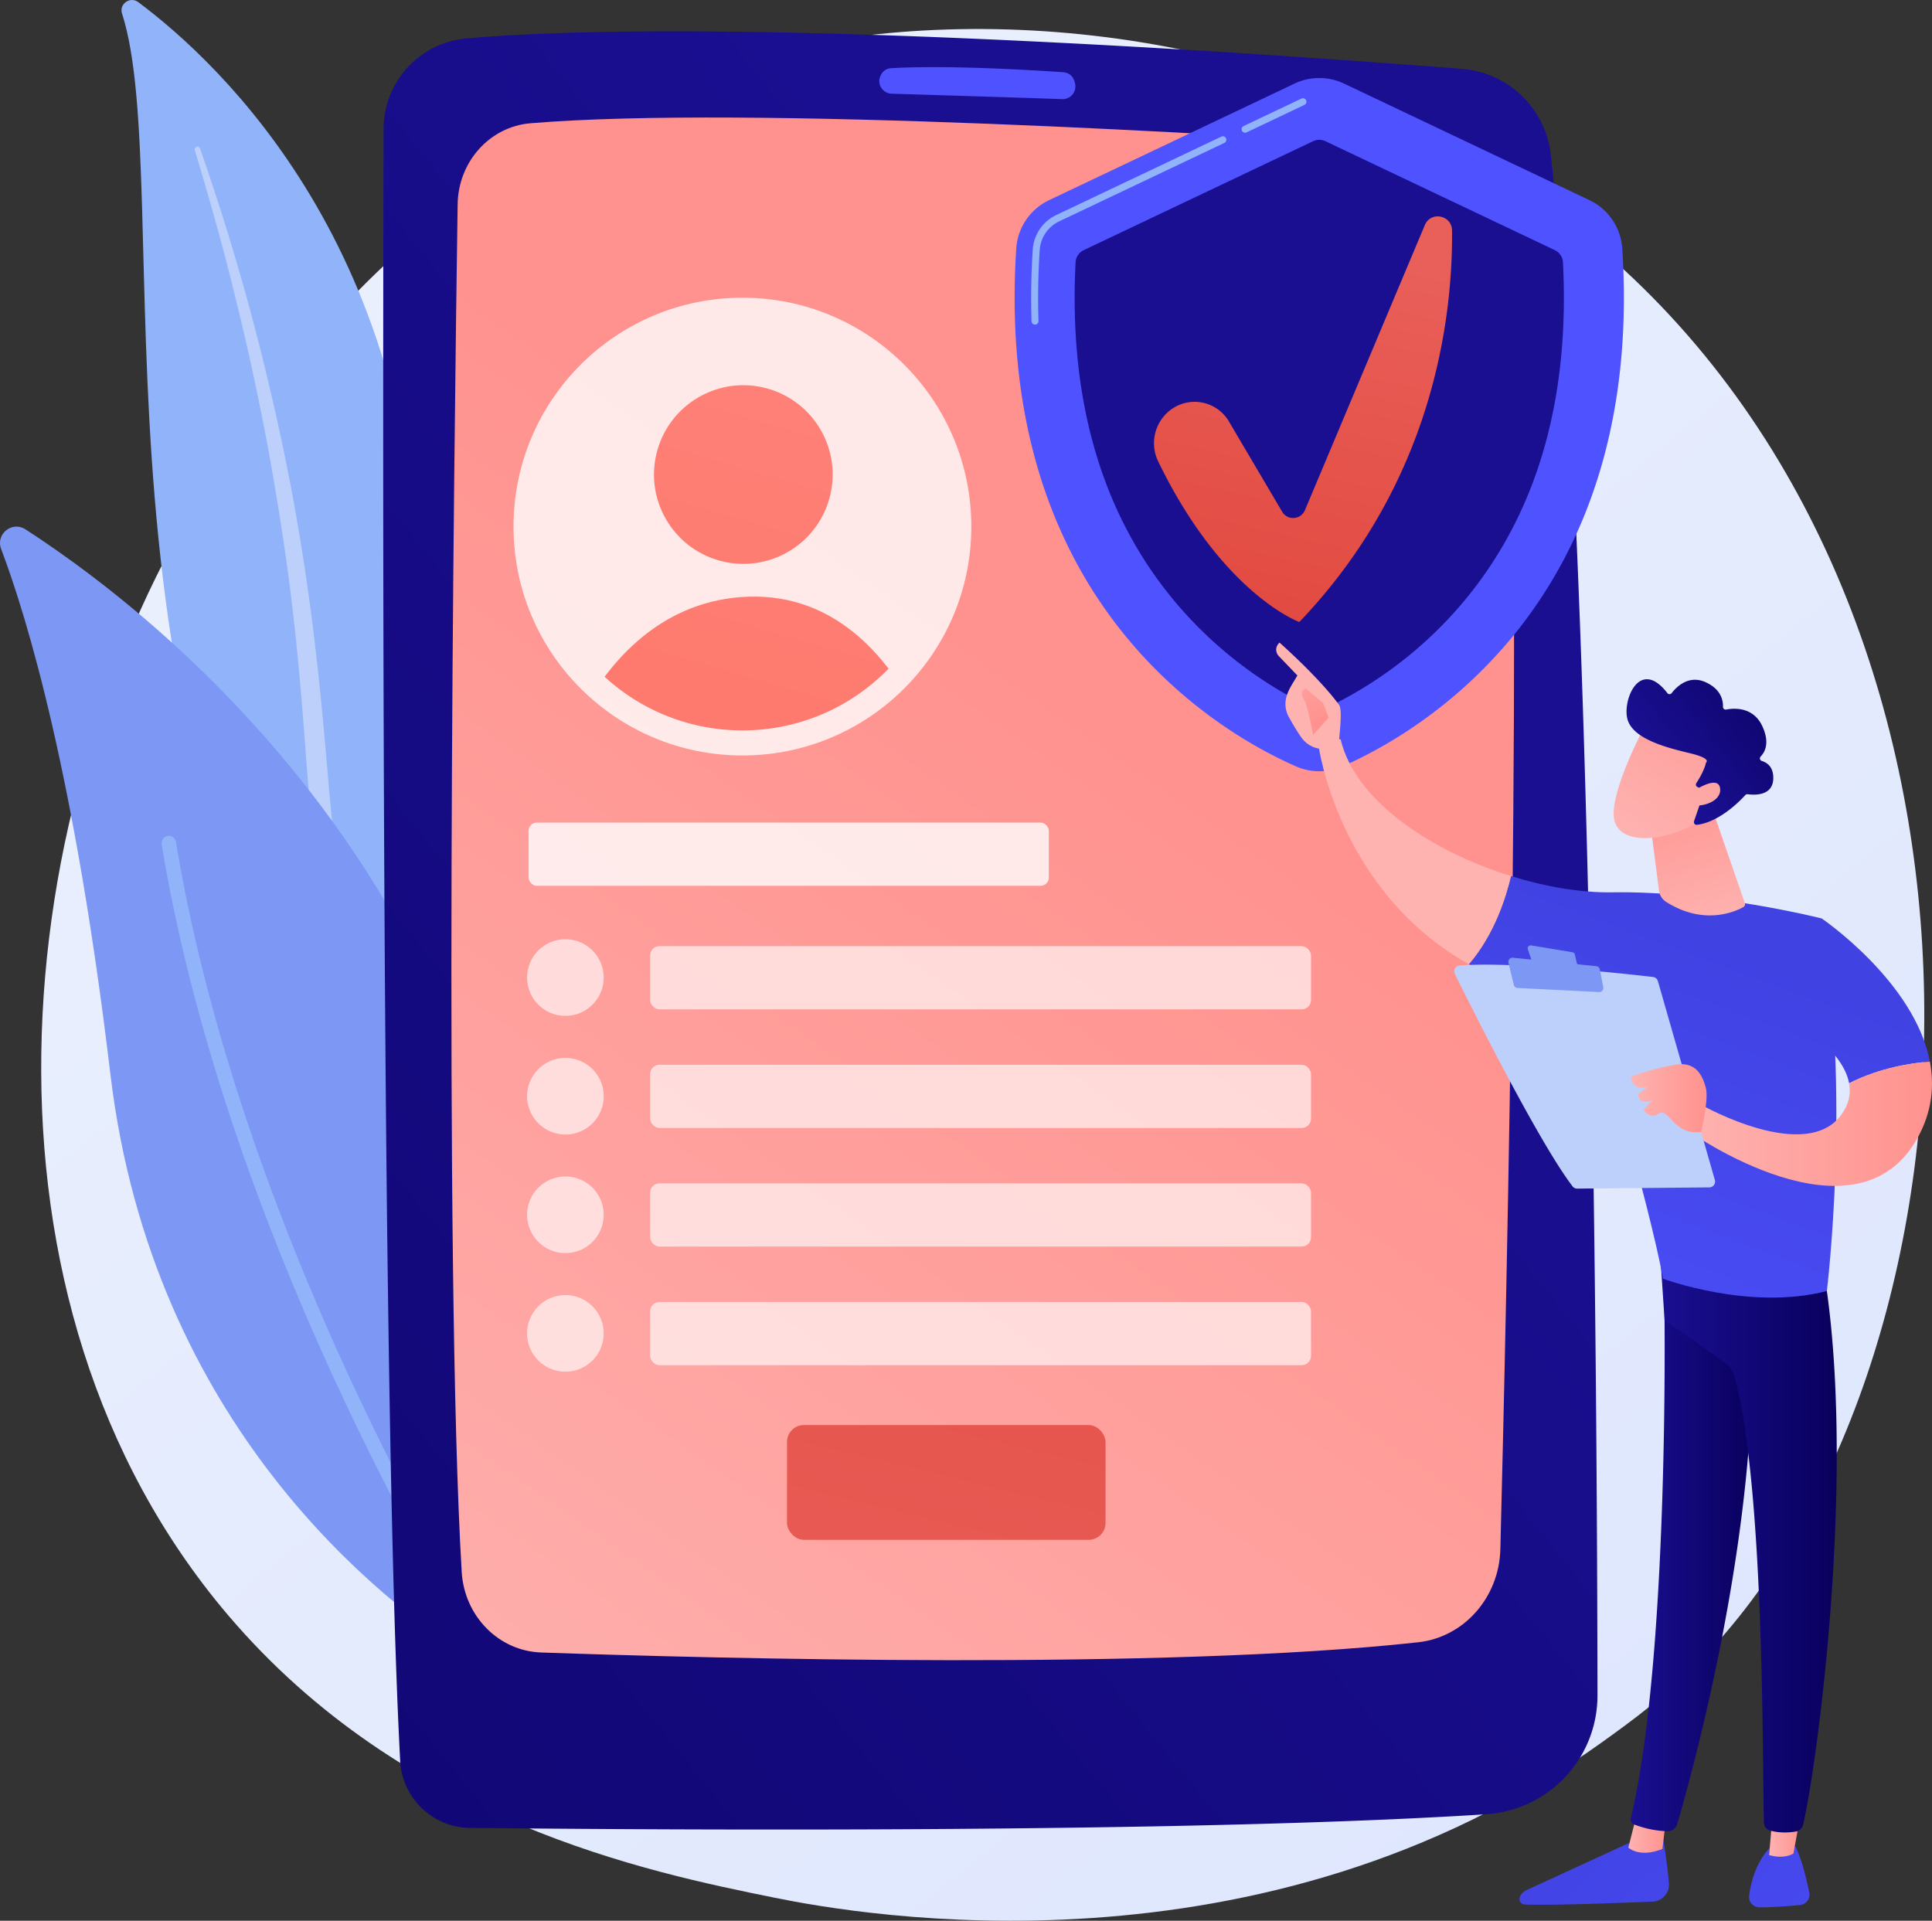
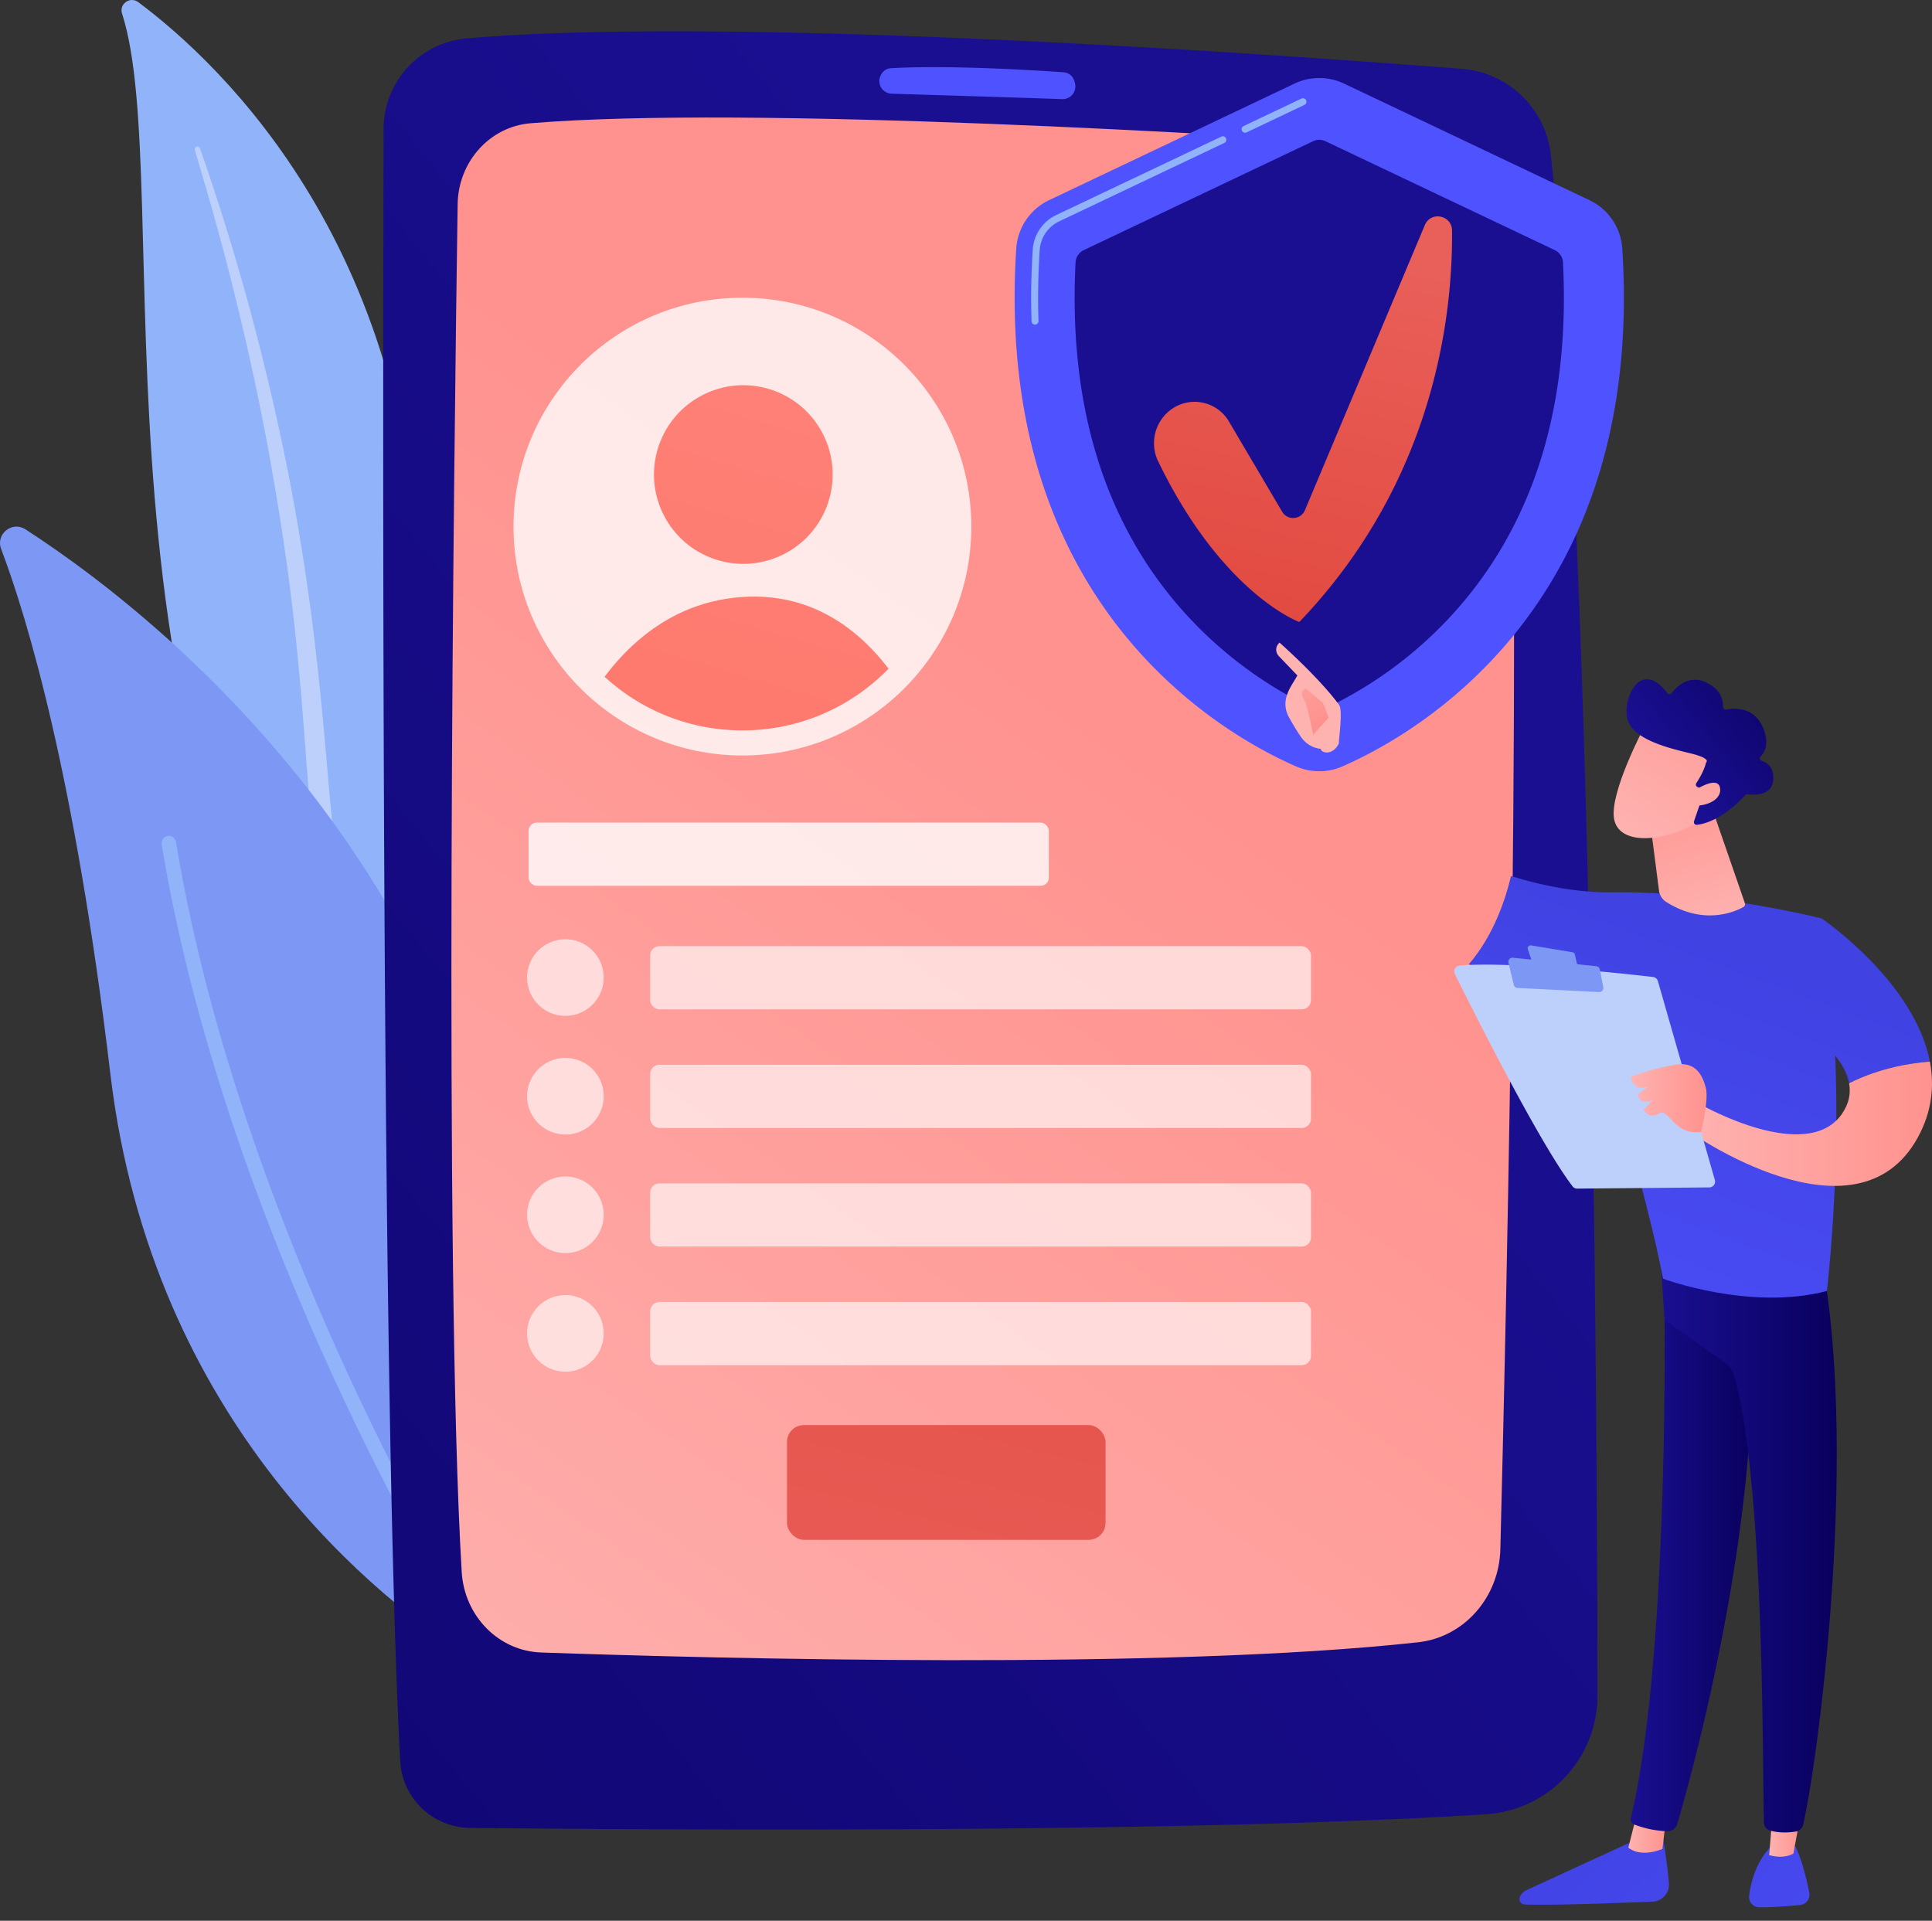
<svg xmlns="http://www.w3.org/2000/svg" xmlns:xlink="http://www.w3.org/1999/xlink" viewBox="0 0 2816.15 2800">
  <rect x="0" y="0" width="2816.15" height="2800" fill="#333333" stroke="none" />
  <defs>
    <style>.cls-1{fill:none;}.cls-2{fill:url(#linear-gradient);}.cls-3{fill:#91b3fa;}.cls-4{fill:#bdd0fb;}.cls-5{fill:#7d97f4;}.cls-6{fill:url(#linear-gradient-2);}.cls-7{fill:url(#linear-gradient-3);}.cls-8{fill:url(#linear-gradient-4);}.cls-15,.cls-9{fill:#fff;}.cls-14,.cls-9{opacity:0.8;}.cls-10{clip-path:url(#clip-path);}.cls-11{fill:url(#linear-gradient-5);}.cls-12{fill:url(#linear-gradient-6);}.cls-13{fill:url(#linear-gradient-7);}.cls-16{fill:url(#linear-gradient-8);}.cls-17{fill:url(#linear-gradient-9);}.cls-18{fill:url(#linear-gradient-10);}.cls-19{fill:url(#linear-gradient-11);}.cls-20{fill:url(#linear-gradient-12);}.cls-21{fill:url(#linear-gradient-13);}.cls-22{fill:url(#linear-gradient-14);}.cls-23{fill:url(#linear-gradient-15);}.cls-24{fill:url(#linear-gradient-16);}.cls-25{fill:url(#linear-gradient-17);}.cls-26{fill:url(#linear-gradient-18);}.cls-27{fill:url(#linear-gradient-19);}.cls-28{fill:url(#linear-gradient-20);}.cls-29{fill:url(#linear-gradient-21);}.cls-30{fill:url(#linear-gradient-22);}.cls-31{fill:url(#linear-gradient-23);}.cls-32{fill:url(#linear-gradient-24);}.cls-33{fill:url(#linear-gradient-25);}.cls-34{fill:url(#linear-gradient-26);}.cls-35{fill:url(#linear-gradient-27);}</style>
    <linearGradient id="linear-gradient" x1="3161.82" y1="3613.93" x2="707.99" y2="566.42" gradientUnits="userSpaceOnUse">
      <stop offset="0" stop-color="#dae3fe" />
      <stop offset="1" stop-color="#e9effd" />
    </linearGradient>
    <linearGradient id="linear-gradient-2" x1="-1216.36" y1="3497.44" x2="1946.41" y2="931.94" gradientUnits="userSpaceOnUse">
      <stop offset="0" stop-color="#09005d" />
      <stop offset="1" stop-color="#1a0f91" />
    </linearGradient>
    <linearGradient id="linear-gradient-3" x1="200.81" y1="3033.05" x2="1592.16" y2="1044.43" gradientUnits="userSpaceOnUse">
      <stop offset="0" stop-color="#febbba" />
      <stop offset="1" stop-color="#ff928e" />
    </linearGradient>
    <linearGradient id="linear-gradient-4" x1="1677.02" y1="-1013.68" x2="1473.41" y2="-97.42" gradientUnits="userSpaceOnUse">
      <stop offset="0" stop-color="#4042e2" />
      <stop offset="1" stop-color="#4f52ff" />
    </linearGradient>
    <clipPath id="clip-path">
      <circle class="cls-1" cx="1082.18" cy="767.65" r="297.13" />
    </clipPath>
    <linearGradient id="linear-gradient-5" x1="793.56" y1="1693.53" x2="1479.05" y2="-675.16" gradientTransform="translate(1468.49 -534.7) rotate(74.87)" gradientUnits="userSpaceOnUse">
      <stop offset="0" stop-color="#fe7062" />
      <stop offset="1" stop-color="#ff928e" />
    </linearGradient>
    <linearGradient id="linear-gradient-6" x1="895.87" y1="1723.14" x2="1581.36" y2="-645.55" gradientTransform="matrix(1, 0, 0, 1, 0, 0)" xlink:href="#linear-gradient-5" />
    <linearGradient id="linear-gradient-7" x1="1638.33" y1="1090.13" x2="1249.02" y2="2699.78" gradientUnits="userSpaceOnUse">
      <stop offset="0" stop-color="#e1473d" />
      <stop offset="1" stop-color="#e9605a" />
    </linearGradient>
    <linearGradient id="linear-gradient-8" x1="3257.76" y1="-1460.09" x2="2667.29" y2="-584.56" xlink:href="#linear-gradient-4" />
    <linearGradient id="linear-gradient-9" x1="2756.5" y1="-1096.68" x2="2417.15" y2="-445.12" xlink:href="#linear-gradient-2" />
    <linearGradient id="linear-gradient-10" x1="1801.65" y1="971.03" x2="1944.18" y2="339.84" xlink:href="#linear-gradient-7" />
    <linearGradient id="linear-gradient-11" x1="-2550.46" y1="2623.13" x2="-3168.46" y2="3295.34" gradientTransform="matrix(-1, 0, 0, 1, -322.68, 0)" xlink:href="#linear-gradient-4" />
    <linearGradient id="linear-gradient-12" x1="-2751.05" y1="2673.06" x2="-2696.16" y2="2673.06" gradientTransform="matrix(-1, 0, 0, 1, -322.68, 0)" gradientUnits="userSpaceOnUse">
      <stop offset="0" stop-color="#ff928e" />
      <stop offset="1" stop-color="#feb3b1" />
    </linearGradient>
    <linearGradient id="linear-gradient-13" x1="-2881.22" y1="2253.32" x2="-2699.71" y2="2253.32" gradientTransform="matrix(-1, 0, 0, 1, -322.68, 0)" xlink:href="#linear-gradient-2" />
    <linearGradient id="linear-gradient-14" x1="-2689.1" y1="2495.67" x2="-3307.1" y2="3167.89" gradientTransform="matrix(-1, 0, 0, 1, -322.68, 0)" xlink:href="#linear-gradient-4" />
    <linearGradient id="linear-gradient-15" x1="-2948.89" y1="2670.24" x2="-2901.49" y2="2670.24" xlink:href="#linear-gradient-12" />
    <linearGradient id="linear-gradient-16" x1="-2999.98" y1="2247.38" x2="-2742.3" y2="2247.38" gradientTransform="matrix(-1, 0, 0, 1, -322.68, 0)" xlink:href="#linear-gradient-2" />
    <linearGradient id="linear-gradient-17" x1="2501.89" y1="1375.06" x2="2206.62" y2="2169.22" xlink:href="#linear-gradient-4" />
    <linearGradient id="linear-gradient-18" x1="-2918.82" y1="1240.95" x2="-2638.37" y2="1240.95" xlink:href="#linear-gradient-12" />
    <linearGradient id="linear-gradient-19" x1="2057.07" y1="798.92" x2="1928.12" y2="982.17" gradientTransform="matrix(1, 0, 0, 1, 0, 0)" xlink:href="#linear-gradient-12" />
    <linearGradient id="linear-gradient-20" x1="-2246.07" y1="1051.35" x2="-2167.55" y2="930.62" xlink:href="#linear-gradient-12" />
    <linearGradient id="linear-gradient-21" x1="2726.76" y1="1458.66" x2="2431.5" y2="2252.83" xlink:href="#linear-gradient-4" />
    <linearGradient id="linear-gradient-22" x1="-3138.83" y1="1638.19" x2="-2783.93" y2="1638.19" xlink:href="#linear-gradient-12" />
    <linearGradient id="linear-gradient-23" x1="-2810.28" y1="1600.98" x2="-2699.71" y2="1600.98" xlink:href="#linear-gradient-12" />
    <linearGradient id="linear-gradient-24" x1="2434.31" y1="1132.61" x2="2493.13" y2="1354.32" gradientTransform="matrix(1, 0, 0, 1, 0, 0)" xlink:href="#linear-gradient-12" />
    <linearGradient id="linear-gradient-25" x1="2547.93" y1="951.81" x2="2375.99" y2="1225.56" gradientTransform="matrix(1, 0, 0, 1, 0, 0)" xlink:href="#linear-gradient-12" />
    <linearGradient id="linear-gradient-26" x1="-7610.8" y1="-3854.51" x2="-7566.94" y2="-3604.33" gradientTransform="matrix(-0.75, -0.67, -0.67, 0.75, -5638.48, -1216.35)" xlink:href="#linear-gradient-2" />
    <linearGradient id="linear-gradient-27" x1="2596.36" y1="982.23" x2="2424.42" y2="1255.98" gradientTransform="matrix(1, 0, 0, 1, 0, 0)" xlink:href="#linear-gradient-12" />
  </defs>
  <g id="Слой_2" data-name="Слой 2">
    <g id="Illustration">
-       <path class="cls-2" d="M2486.75,2412.1c-56.36,59.34-109.69,97.6-151.83,127.84C1839.63,2895.31,1253.56,2791.72,1129,2766.43c-183.93-37.36-539.46-109.57-796.51-411.85C-56.38,1897.26,4.17,1176.77,305.82,701.16c55.18-87,346.63-569.85,939-647.29,358.5-46.86,776.39,47.66,1079,301.2C2959.1,887.28,2913.88,1962.44,2486.75,2412.1Z" />
      <path class="cls-3" d="M177.88,19.78c-4.54-14,11.79-25.51,23.58-16.71C321.25,92.41,615.89,367.21,611.54,906.46,606.09,1583,772.78,1810.75,962.7,1939.61c0,0-245.57-42.84-423.17-272.93C103.49,1101.75,258.52,268.68,177.88,19.78Z" />
      <path class="cls-4" d="M283.94,218.85c22,72.75,42.52,145.9,60.35,219.69Q371.62,549.08,392.13,661c13.36,74.64,25.31,149.52,34.06,224.8,9.09,75.24,14.94,150.78,20.55,226.64,6,75.79,11.67,152.18,25.14,228.22,13.38,75.89,36,151.41,71.82,220.54,8.94,17.23,18.23,34.36,28.43,50.78,9.91,16.61,20.55,32.79,31.47,48.77a829,829,0,0,0,72.52,90.82c52.79,56.91,114.21,105.74,180.27,145.46a14.69,14.69,0,0,0,15.52-25l0,0c-15.8-10.12-31.46-20.4-46.6-31.35-7.67-5.35-15.07-11-22.59-16.57-7.29-5.82-14.81-11.36-21.92-17.4a775.68,775.68,0,0,1-81-76.85c-50.41-54.77-92.89-117.35-127.19-183.34a739.81,739.81,0,0,1-42.7-102.93,838.2,838.2,0,0,1-27.3-108.54c-13.65-73.74-19.86-149.3-26.43-225s-13.9-151.82-24.24-227.48q-7.6-56.76-17.24-113.21c-3.1-18.83-6.57-37.59-10-56.36q-5.42-28.1-11.19-56.13-23.42-112-53.69-222.37c-20.54-73.41-43-146.25-68.29-218.11a3.94,3.94,0,0,0-7.49,2.45Z" />
      <path class="cls-5" d="M743.39,2391.21c-4.7,26.7-35.14,39.92-58.06,25.43-126.43-80-463.47-338.43-524.48-851.28-51.53-433.07-120.62-663-159.22-765.22-8.16-21.61,16-41.08,35.41-28.54C251.11,910,913.81,1423.61,743.39,2391.21Z" />
      <path class="cls-3" d="M707.27,2397.74a10,10,0,0,1-1.62,1.26,10.58,10.58,0,0,1-14.61-3.25c-3.55-5.6-356.61-566.22-455.45-1165.15a10.59,10.59,0,0,1,20.89-3.45c98.13,594.57,448.9,1151.68,452.43,1157.24A10.59,10.59,0,0,1,707.27,2397.74Z" />
      <path class="cls-6" d="M680.14,56a132.6,132.6,0,0,0-121,131.82c-1.19,419.63-3.15,1867,24.2,2379.34a103,103,0,0,0,101.74,97.5c268.81,2.89,1042,8.21,1481-19.87a173.36,173.36,0,0,0,162.46-173.19c-.53-440.41-7.57-1679-67.9-2245.16a141.48,141.48,0,0,0-129.76-126.08C1837.71,77.48,1059.18,23,680.14,56Z" />
      <path class="cls-7" d="M667.07,297.75c-5.28,359-20.31,1553.05,5.93,1993.77,3.84,64.42,53.88,115.27,115.66,117.43,254.39,8.86,906.72,26,1278.44-14.88,66.93-7.37,118.09-65.39,119.87-135.64,9.3-366.31,34.41-1478.47,8.91-1914.26-4.07-69.52-57.18-125-123.76-129.48-275.44-18.56-982.74-61.36-1298.83-35C714,184.59,668,235.6,667.07,297.75Z" />
      <path class="cls-8" d="M1281.7,118.37a18.62,18.62,0,0,0,18,18.23c48.94,1.49,186.83,5.71,248.47,7.93A18.63,18.63,0,0,0,1567.09,122c-.21-.37-1.79-15.61-17.35-16.69-41.7-2.9-167.47-10.72-250.59-5.92C1282.08,100.33,1281.15,119.74,1281.7,118.37Z" />
      <circle class="cls-9" cx="1082.18" cy="767.65" r="333.64" />
      <g class="cls-10">
        <circle class="cls-11" cx="1083.47" cy="691.76" r="130.21" transform="translate(132.92 1557.14) rotate(-74.87)" />
        <path class="cls-12" d="M885.68,1082.78h414.85c25.43,0,40.67-32.86,27-57.94-35.24-64.53-109-159.32-236.65-155-123.06,4.13-196,89.75-232.66,151.16C842.63,1047,858.51,1082.78,885.68,1082.78Z" />
      </g>
      <rect class="cls-13" x="1147.16" y="2077.4" width="464.31" height="167.35" rx="24.66" />
      <g class="cls-14">
        <g class="cls-14">
          <rect class="cls-15" x="947.7" y="1379.27" width="963.27" height="92.14" rx="13.52" />
          <circle class="cls-15" cx="824.14" cy="1425.06" r="55.86" />
        </g>
        <g class="cls-14">
          <rect class="cls-15" x="947.7" y="1552.18" width="963.27" height="92.14" rx="13.52" />
          <circle class="cls-15" cx="824.14" cy="1597.97" r="55.86" transform="translate(-885.21 2155.5) rotate(-80.78)" />
        </g>
        <g class="cls-14">
          <rect class="cls-15" x="947.7" y="1725.09" width="963.27" height="92.14" rx="13.52" />
          <circle class="cls-15" cx="824.14" cy="1770.88" r="55.86" />
        </g>
        <rect class="cls-9" x="947.7" y="1897.99" width="963.27" height="92.14" rx="13.52" />
        <circle class="cls-9" cx="824.14" cy="1943.79" r="55.86" />
      </g>
      <rect class="cls-9" x="770.47" y="1199.18" width="758.35" height="92.14" rx="12" />
      <path class="cls-16" d="M2364.68,362.29a84.22,84.22,0,0,0-48-70.59L1959.2,121.9a84.38,84.38,0,0,0-72.37,0l-357.5,169.8a84.22,84.22,0,0,0-48,70.59c-33.53,518.36,298.83,707.22,407.78,754.93a84.46,84.46,0,0,0,67.77,0C2065.85,1069.51,2398.21,880.65,2364.68,362.29Z" />
      <path class="cls-3" d="M1814.87,193.45a5.08,5.08,0,0,1-2.18-9.68l84.47-40.12a5.09,5.09,0,0,1,4.37,9.19L1817.05,193A5.09,5.09,0,0,1,1814.87,193.45Z" />
      <path class="cls-3" d="M1508.69,473.23a5.08,5.08,0,0,1-5.08-4.91c-1.13-33.72-.54-68.87,1.76-104.48a60.2,60.2,0,0,1,34.28-50.4l240.5-114.22a5.09,5.09,0,1,1,4.37,9.19L1544,322.63a50,50,0,0,0-28.49,41.87c-2.28,35.28-2.87,70.09-1.75,103.47a5.09,5.09,0,0,1-4.91,5.26Z" />
      <path class="cls-17" d="M2278.23,382.52a21.06,21.06,0,0,0-12-17.94L1932,205.85a21,21,0,0,0-18,0L1579.79,364.58a21.06,21.06,0,0,0-12,17.94c-9.88,193.36,34.78,354.7,132.85,479.74,74.76,95.34,162.22,146.43,213.47,170.27a21.12,21.12,0,0,0,17.79,0c51.25-23.84,138.71-74.93,213.47-170.27C2243.45,737.22,2288.11,575.88,2278.23,382.52Z" />
      <path class="cls-18" d="M1710.78,594.46h0a58,58,0,0,1,80.46,19.82L1868.92,746a18.61,18.61,0,0,0,33.19-2.24l174.78-415.65c8.72-20.73,39.44-14.53,39.64,7.95,1.15,125.83-26.46,365.71-222.6,570.68,0,0-111.79-40.37-205.7-234.07A60.81,60.81,0,0,1,1710.78,594.46Z" />
      <path class="cls-19" d="M2423.13,2673.21s6.4,36.23,9.54,72.1a24.72,24.72,0,0,1-23.64,26.77c-47.77,2-149.93,5.86-186.6,4.22a8,8,0,0,1-7.07-11h0a18,18,0,0,1,9.21-9.7L2393.33,2678Z" />
      <path class="cls-20" d="M2428.37,2651.92l-5.14,43.34s-29.56,13.76-49.75-1.74l12.24-48.29Z" />
      <path class="cls-21" d="M2424.51,1837.14c2.22,11.31,11.92,564.77-47.24,812.8a8.4,8.4,0,0,0,4.94,9.79,146.32,146.32,0,0,0,48.18,9.79,14.49,14.49,0,0,0,14.38-10.4c16.91-57.55,97.95-345.87,108.52-621.29,11.81-307.76,0-10.48,0-10.48l-6.93-190.24Z" />
      <path class="cls-22" d="M2617.26,2692.11s10.19,18.29,20,66.9a15.07,15.07,0,0,1-13.27,18c-15.77,1.55-40.05,3.55-59.49,3.41a15,15,0,0,1-14.89-16.77c2.16-17.74,8.87-46.84,29.6-69.53Z" />
      <path class="cls-23" d="M2626.21,2636.37l-12,65.54s-11.88,8.83-35.38,2.43l5.74-70.52Z" />
      <path class="cls-24" d="M2658.67,1854.12c48.38,292-10.5,721.73-30.36,805.83a13.1,13.1,0,0,1-10.59,10c-8.86,1.47-23.46,2.67-37.84-1.51a12,12,0,0,1-8.65-11.07c-2.66-68,2.14-485.43-42.95-650.4a37.51,37.51,0,0,0-14.45-20.68L2426.32,1924l-6.71-100.55Z" />
      <path class="cls-25" d="M2350.35,1300.82c145-2.4,305,38.07,305,38.07,43.22,252.2,7.56,543.1,7.56,543.1-112.26,29.43-238.89-18-238.89-18-18.66-105.42-105.71-402.09-105.71-402.09-70.85-8.79-129.22-29.23-177.28-56.25,36.66-42.5,53.95-96.57,61.45-128.54C2253.75,1293.05,2305.63,1301.56,2350.35,1300.82Z" />
-       <path class="cls-26" d="M1922,1087.24c14.24-17.21,32.27-9.07,32.27-9.07,21.34,90.14,133.23,163.22,248.17,198.94-7.5,32-24.79,86-61.45,128.54C1950.27,1298.39,1922,1087.24,1922,1087.24Z" />
      <path class="cls-27" d="M1925.5,1091.61c-1.49,4.74,15.77,12,25.93-7.42.35-9.29,6-49.08.45-56.65-29.55-40.3-86.86-90.81-86.86-90.81-9.69,9.56-1.71,18.94-1.71,18.94l27.8,29c-5.81,10.51-12.9,19.38-16.23,32.09a38.9,38.9,0,0,0,3.89,28.67c4.88,8.8,11.53,20.22,17.83,29.17C1908.51,1091.48,1925.5,1091.61,1925.5,1091.61Z" />
      <path class="cls-28" d="M1903.27,1003.43l25.34,21.47,8,21.38L1914,1071.34s-7.59-42.42-13.24-51.61S1898,1006.11,1903.27,1003.43Z" />
      <path class="cls-29" d="M2599.73,1479.3l55.62-140.41s135.44,92,157.71,208.71c-25.59,1.88-72.16,8.54-117.74,31.55C2685.31,1524.06,2599.73,1479.3,2599.73,1479.3Z" />
      <path class="cls-30" d="M2481.37,1611.41s152.07,85.94,203.38,12.56c10.65-15.24,13.2-30.38,10.57-44.82,45.58-23,92.15-29.67,117.74-31.55,6.72,35.17,3.17,72.58-17.5,110.39-89.88,164.41-334.31-9.09-334.31-9.09Z" />
      <path class="cls-4" d="M2499.64,1720.14l-83-289.83a8.46,8.46,0,0,0-7.15-6.09c-15-1.75-58.6-6.68-108.91-10.93-60.6-5.13-131-9.28-173-5.75a8.49,8.49,0,0,0-6.93,12.21c23.91,48.38,122.28,245.17,171.53,309.63a8.48,8.48,0,0,0,6.84,3.36l192.56-1.79A8.48,8.48,0,0,0,2499.64,1720.14Z" />
      <path class="cls-5" d="M2292,1388.16l-60.17-10a4.32,4.32,0,0,0-4.81,5.61l6,18a4.31,4.31,0,0,0,3.53,2.93l57.9,7.73a4.31,4.31,0,0,0,4.77-5.26l-3.68-15.76A4.33,4.33,0,0,0,2292,1388.16Z" />
      <path class="cls-5" d="M2337,1439.1l-5-25.82a6,6,0,0,0-5.26-4.81l-121.53-12.33a6,6,0,0,0-6.41,7.33l7.73,32.17a6,6,0,0,0,5.5,4.57l118.76,6A6,6,0,0,0,2337,1439.1Z" />
      <path class="cls-31" d="M2479.59,1650.11s11.56-47.53,6.9-64.4-13.7-38.55-43.82-33.73-65.64,17.5-65.64,17.5,1.8,22,24.68,14.89l-14.19,11s2,17.59,21.36,8.19l-13.2,14.57s8.31,14.44,22.53,5.18S2439.25,1655.84,2479.59,1650.11Z" />
      <path class="cls-32" d="M2497.23,1183.1l46.14,133.42a4.81,4.81,0,0,1-2.2,5.79c-12.57,7-57.88,27.06-112.49-7.56a22.63,22.63,0,0,1-10.42-16.17l-14.94-115.48Z" />
      <path class="cls-33" d="M2396.84,1059.54s-50.67,95.37-44.17,133.89,69.28,35.76,124.11,4.47l38.32-103Z" />
      <path class="cls-34" d="M2474.36,1147.33a3.93,3.93,0,0,1-1.72-5.75c4.06-6.2,11.67-18.85,14.1-29.93,0,0,9.11-5.83-23.18-13.56s-80.44-19.72-90.56-47.21c-9.87-26.79,16.06-94.18,57.42-40.49a3.93,3.93,0,0,0,6.23.05c6.78-8.83,24.61-27.15,49.36-16,23.16,10.39,25.77,27.36,25.45,35.92a3.91,3.91,0,0,0,4.63,4c11.71-2.24,39.81-4.15,52.93,24.67,10.8,23.75,3.78,37.19-2.61,43.76a3.92,3.92,0,0,0,1.67,6.51c7.7,2.36,17.64,8.88,16.64,26.91-1.37,24.93-29.24,22.74-37.18,21.6a3.93,3.93,0,0,0-3.49,1.23c-6.8,7.53-37.46,39.5-70.63,43.36a4,4,0,0,1-4.16-5.24l14.36-41.74a4,4,0,0,0-2.14-4.89Z" />
      <path class="cls-35" d="M2468.59,1153.26s36.07-24.75,38.71-3.91-32.49,30.19-49.88,22.42Z" />
    </g>
  </g>
</svg>